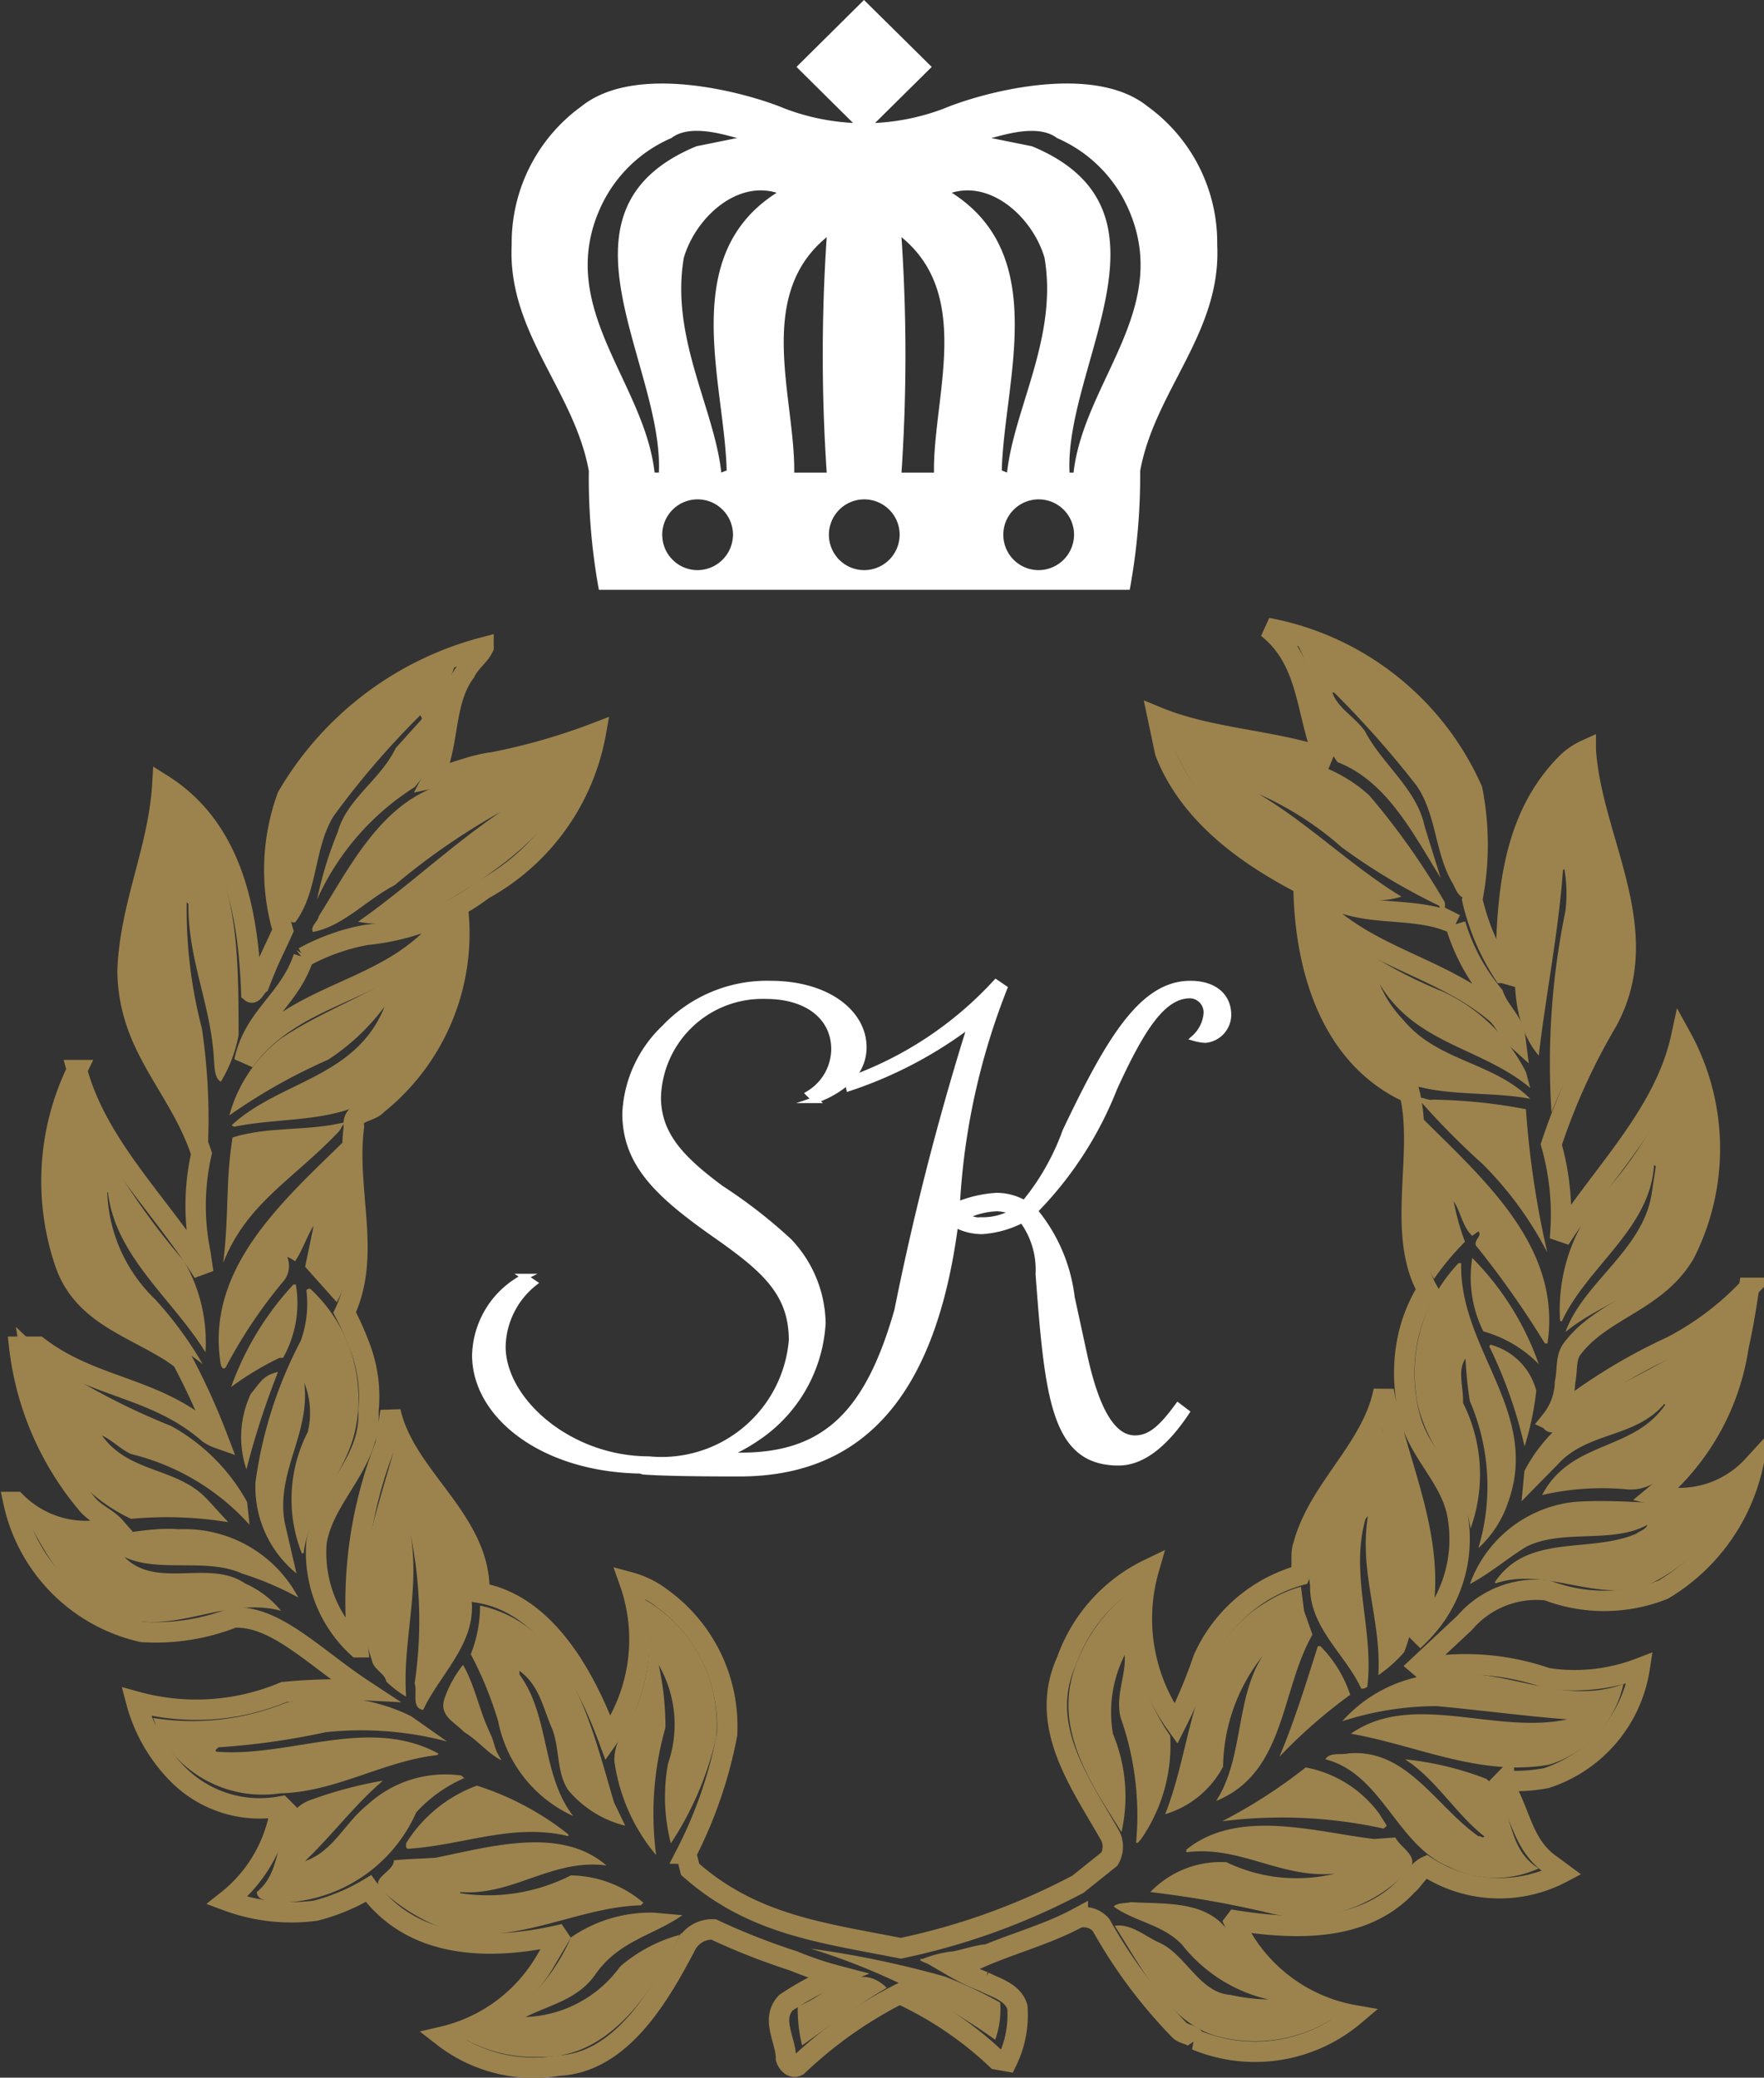
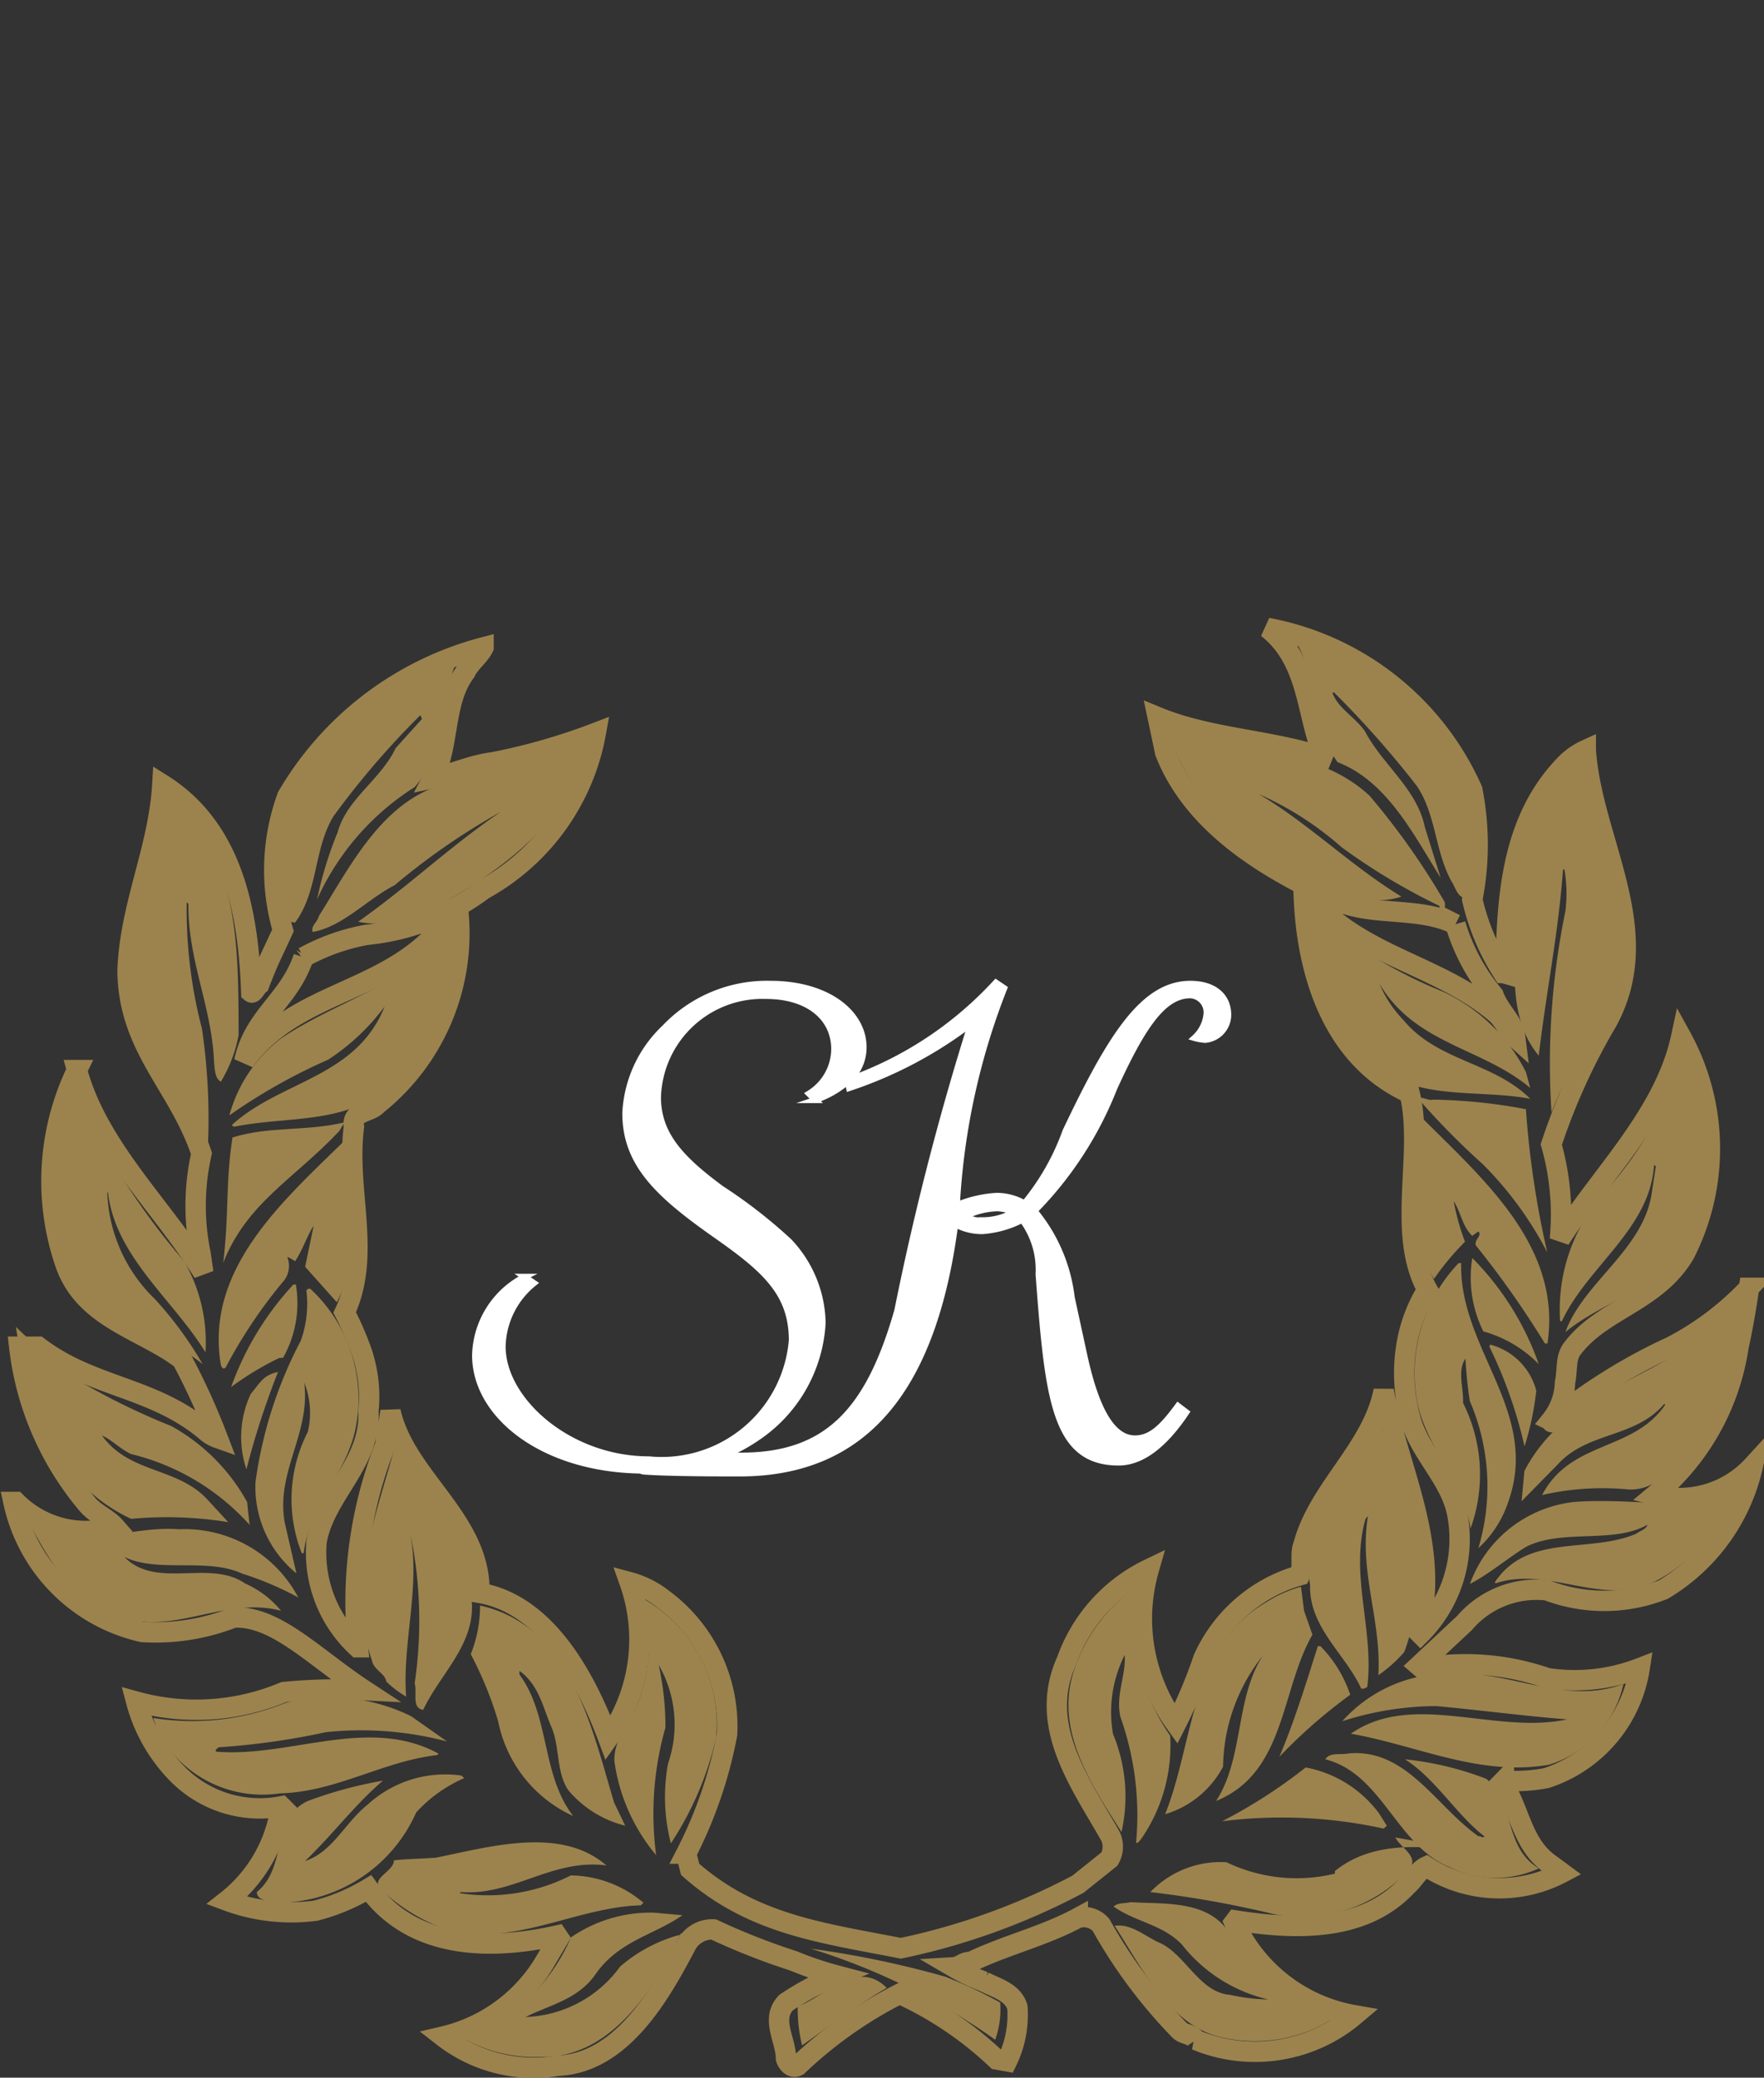
<svg xmlns="http://www.w3.org/2000/svg" width="37.998" height="44.739" viewBox="0 0 37.998 44.739">
  <rect x="0" y="0" width="37.998" height="44.739" fill="#333333" stroke="none" />
  <defs>
    <clipPath id="clip-path">
      <rect id="Rectangle_20" data-name="Rectangle 20" width="37.998" height="44.739" transform="translate(0 0)" fill="none" />
    </clipPath>
  </defs>
  <g id="Inteligentny_obiekt_wektorowy" data-name="Inteligentny obiekt wektorowy" transform="translate(0 0)">
    <g id="Group_16" data-name="Group 16">
      <g id="Group_15" data-name="Group 15" clip-path="url(#clip-path)">
        <path id="Path_579" data-name="Path 579" d="M25.641,21.187c-1.023,0-1.733,1.163-2.688,3.174a5.2,5.2,0,0,1-.885,1.554,1.2,1.2,0,0,0-.6-.162,2.612,2.612,0,0,0-.859.2,14.875,14.875,0,0,1,1.021-4.673l-.177-.12A7.874,7.874,0,0,1,18.3,23.25a.959.959,0,0,0,.3-.7c0-.728-.764-1.363-2.006-1.363a3.035,3.035,0,0,0-2.276.946,2.708,2.708,0,0,0-.846,1.837c0,1.095.71,1.756,1.965,2.635,1.036.728,1.622,1.242,1.622,2.255a2.816,2.816,0,0,1-3.082,2.567c-1.72,0-3.152-1.271-3.152-2.431A1.8,1.8,0,0,1,11.5,27.63l-.2-.135a1.952,1.952,0,0,0-1.064,1.687c0,1.292,1.447,2.449,3.564,2.482a.212.212,0,0,0,.094.023c.568.039,1.612.039,2.038.039,2.7,0,4.178-1.814,4.642-5.366a1.194,1.194,0,0,0,.587.148,2.2,2.2,0,0,0,.859-.243,1.8,1.8,0,0,1,.354,1.174c.2,2.675.34,4.052,1.72,4.052.491,0,.981-.364,1.459-1.08l-.178-.135c-.339.46-.585.7-.928.7-.477,0-.831-.594-1.091-1.782l-.273-1.256a3.574,3.574,0,0,0-.8-1.863A7.864,7.864,0,0,0,24,23.43c.6-1.311,1.051-2,1.637-2a.37.37,0,0,1,.356.392.8.8,0,0,1-.261.528,1.067,1.067,0,0,0,.231.04.543.543,0,0,0,.492-.526c0-.406-.3-.676-.818-.676m-6.3,7c-.615,2.175-1.508,3.16-3.377,3.16-.132,0-.295.015-.452.026a3.658,3.658,0,0,0,.774-.4,3.186,3.186,0,0,0,1.432-2.485,2.615,2.615,0,0,0-.723-1.756,10.781,10.781,0,0,0-1.459-1.134c-.86-.635-1.365-1.163-1.365-1.972A2.253,2.253,0,0,1,16.5,21.444c.915,0,1.472.474,1.472,1.148a1.134,1.134,0,0,1-.545.959l.136.135a2.075,2.075,0,0,0,.7-.4l.03.141a9,9,0,0,0,2.627-1.387,59.7,59.7,0,0,0-1.585,6.145m1.814-1.9a.712.712,0,0,1-.368-.095,1.667,1.667,0,0,1,.7-.176,1.12,1.12,0,0,1,.355.08,1.335,1.335,0,0,1-.682.19" fill="#111" />
        <path id="Path_580" data-name="Path 580" d="M25.641,21.187c-1.023,0-1.733,1.163-2.688,3.174a5.2,5.2,0,0,1-.885,1.554,1.2,1.2,0,0,0-.6-.162,2.612,2.612,0,0,0-.859.2,14.875,14.875,0,0,1,1.021-4.673l-.177-.12A7.874,7.874,0,0,1,18.3,23.25a.959.959,0,0,0,.3-.7c0-.728-.764-1.363-2.006-1.363a3.035,3.035,0,0,0-2.276.946,2.708,2.708,0,0,0-.846,1.837c0,1.095.71,1.756,1.965,2.635,1.036.728,1.622,1.242,1.622,2.255a2.816,2.816,0,0,1-3.082,2.567c-1.72,0-3.152-1.271-3.152-2.431A1.8,1.8,0,0,1,11.5,27.63l-.2-.135a1.952,1.952,0,0,0-1.064,1.687c0,1.292,1.447,2.449,3.564,2.482a.212.212,0,0,0,.094.023c.568.039,1.612.039,2.038.039,2.7,0,4.178-1.814,4.642-5.366a1.194,1.194,0,0,0,.587.148,2.2,2.2,0,0,0,.859-.243,1.8,1.8,0,0,1,.354,1.174c.2,2.675.34,4.052,1.72,4.052.491,0,.981-.364,1.459-1.08l-.178-.135c-.339.46-.585.7-.928.7-.477,0-.831-.594-1.091-1.782l-.273-1.256a3.574,3.574,0,0,0-.8-1.863A7.864,7.864,0,0,0,24,23.43c.6-1.311,1.051-2,1.637-2a.37.37,0,0,1,.356.392.8.8,0,0,1-.261.528,1.067,1.067,0,0,0,.231.04.543.543,0,0,0,.492-.526c0-.406-.3-.676-.818-.676m-6.3,7c-.615,2.175-1.508,3.16-3.377,3.16-.132,0-.295.015-.452.026a3.658,3.658,0,0,0,.774-.4,3.186,3.186,0,0,0,1.432-2.485,2.615,2.615,0,0,0-.723-1.756,10.781,10.781,0,0,0-1.459-1.134c-.86-.635-1.365-1.163-1.365-1.972A2.253,2.253,0,0,1,16.5,21.444c.915,0,1.472.474,1.472,1.148a1.134,1.134,0,0,1-.545.959l.136.135a2.075,2.075,0,0,0,.7-.4l.03.141a9,9,0,0,0,2.627-1.387,59.7,59.7,0,0,0-1.585,6.145m1.814-1.9a.712.712,0,0,1-.368-.095,1.667,1.667,0,0,1,.7-.176,1.12,1.12,0,0,1,.355.08,1.335,1.335,0,0,1-.682.19" fill="#fff" />
        <path id="Path_581" data-name="Path 581" d="M25.641,21.187c-1.023,0-1.733,1.163-2.688,3.174a5.2,5.2,0,0,1-.885,1.554,1.2,1.2,0,0,0-.6-.162,2.612,2.612,0,0,0-.859.2,14.875,14.875,0,0,1,1.021-4.673l-.177-.12A7.874,7.874,0,0,1,18.3,23.25a.959.959,0,0,0,.3-.7c0-.728-.764-1.363-2.006-1.363a3.035,3.035,0,0,0-2.276.946,2.708,2.708,0,0,0-.846,1.837c0,1.095.71,1.756,1.965,2.635,1.036.728,1.622,1.242,1.622,2.255a2.816,2.816,0,0,1-3.082,2.567c-1.72,0-3.152-1.271-3.152-2.431A1.8,1.8,0,0,1,11.5,27.63l-.2-.135a1.952,1.952,0,0,0-1.064,1.687c0,1.292,1.447,2.449,3.564,2.482a.212.212,0,0,0,.094.023c.568.039,1.612.039,2.038.039,2.7,0,4.178-1.814,4.642-5.366a1.194,1.194,0,0,0,.587.148,2.2,2.2,0,0,0,.859-.243,1.8,1.8,0,0,1,.354,1.174c.2,2.675.34,4.052,1.72,4.052.491,0,.981-.364,1.459-1.08l-.178-.135c-.339.46-.585.7-.928.7-.477,0-.831-.594-1.091-1.782l-.273-1.256a3.574,3.574,0,0,0-.8-1.863A7.864,7.864,0,0,0,24,23.43c.6-1.311,1.051-2,1.637-2a.37.37,0,0,1,.356.392.8.8,0,0,1-.261.528,1.067,1.067,0,0,0,.231.04.543.543,0,0,0,.492-.526C26.459,21.457,26.16,21.187,25.641,21.187Zm-6.3,7c-.615,2.175-1.508,3.16-3.377,3.16-.132,0-.295.015-.452.026a3.658,3.658,0,0,0,.774-.4,3.186,3.186,0,0,0,1.432-2.485,2.615,2.615,0,0,0-.723-1.756,10.781,10.781,0,0,0-1.459-1.134c-.86-.635-1.365-1.163-1.365-1.972A2.253,2.253,0,0,1,16.5,21.444c.915,0,1.472.474,1.472,1.148a1.134,1.134,0,0,1-.545.959l.136.135a2.075,2.075,0,0,0,.7-.4l.03.141a9,9,0,0,0,2.627-1.387A59.7,59.7,0,0,0,19.339,28.183Zm1.814-1.9a.712.712,0,0,1-.368-.095,1.667,1.667,0,0,1,.7-.176,1.12,1.12,0,0,1,.355.08A1.335,1.335,0,0,1,21.154,26.279Z" fill="none" stroke="#fff" stroke-miterlimit="22.926" stroke-width="0.134" />
        <path id="Path_582" data-name="Path 582" d="M.414,29c-.026-.142-.05-.285-.071-.429A4.656,4.656,0,0,0,.827,29Z" fill="#9c834d" fill-rule="evenodd" />
        <path id="Path_583" data-name="Path 583" d="M35.652,32.193A5.137,5.137,0,0,0,37.449,29c.094-.42.165-.848.227-1.269A6.229,6.229,0,0,1,35.994,29a11.939,11.939,0,0,0-2.549,1.588c-.06.063.04.035-.034,0a1.359,1.359,0,0,0,.3-.813c.06-.29.008-.53.151-.725.643-.863,1.816-1.01,2.429-2.055a4.987,4.987,0,0,0-.077-4.666c-.36,1.666-1.709,2.937-2.613,4.357a5.535,5.535,0,0,0-.185-2.04A13.552,13.552,0,0,1,34.618,22c1.074-1.961-.329-3.89-.459-5.851a1.46,1.46,0,0,0-.4.27c-1.188,1.184-1.311,2.85-1.324,4.548l-.055-.016a5,5,0,0,1-.666-1.579,6.1,6.1,0,0,0,0-2.366A6.042,6.042,0,0,0,27.3,13.521c.89.7.831,1.818,1.2,2.739l-.016.039c-1.148-.372-2.435-.4-3.546-.857l.161.762c.627,1.6,2.26,2.533,3.638,3.168.814.38,1.809.135,2.614.531a4.335,4.335,0,0,0,.82,1.526c.124.35.423.555.468.911-.168-.151-.23-.356-.405-.516-1.3-1.1-3.019-1.223-4.154-2.667.039,1.762.613,3.629,2.284,4.383.32,1.3-.3,3.008.383,4.231A3.253,3.253,0,0,0,30.292,29a3.681,3.681,0,0,0,.081,1.516c.184.746.851,1.295,1.012,2.056a2.891,2.891,0,0,1-.789,2.612l-.039-.039c.491-1.867-.445-3.51-.751-5.2-.247,1.254-1.409,2.111-1.732,3.333-.076.191.008.452-.076.644a3.246,3.246,0,0,0-2.077,1.794,10.769,10.769,0,0,1-.59,1.405,3.86,3.86,0,0,1-.582-3.334,3.477,3.477,0,0,0-1.77,1.969c-.643,1.412.309,2.659.942,3.786a.525.525,0,0,1-.023.489l-.677.542a14.432,14.432,0,0,1-3.817,1.38c-1.693-.334-3.189-.505-4.538-1.7l-.086-.338a9.461,9.461,0,0,0,.882-2.568,3.4,3.4,0,0,0-1.379-2.914,2,2,0,0,0-.722-.364,3.691,3.691,0,0,1-.46,3.358c-.467-1.255-1.317-2.883-2.774-3.128.039-1.573-1.6-2.478-1.915-3.907L8.3,31.12a9.237,9.237,0,0,0-.59,4.351H7.7a2.771,2.771,0,0,1-.881-2.27C6.994,32.176,8,31.51,7.936,30.382A2.992,2.992,0,0,0,7.753,29a6.553,6.553,0,0,0-.329-.738c.589-1.247.023-2.62.2-4-.053-.349.337-.293.5-.477a4.718,4.718,0,0,0,1.748-4.152l-.039-.015-.4.436c-1.219,1.358-3.1,1.31-4.17,2.8.206-.975.962-1.305,1.276-2.241a4.467,4.467,0,0,1,1.354-.482,4.994,4.994,0,0,0,2.52-.977,4.825,4.825,0,0,0,2.422-3.374,13.331,13.331,0,0,1-2.222.636c-.452.054-.874.254-1.288.341.368-.706.215-1.635.7-2.286.092-.2.306-.35.391-.532a6.936,6.936,0,0,0-4.229,3.214,4.623,4.623,0,0,0-.092,2.882c-.316.69-.273.555-.512,1.166-.061.046-.131.2-.17.168-.062-1.723-.391-3.517-1.916-4.478-.083,1.406-.7,2.6-.75,4.017.024,1.675,1.1,2.455,1.593,3.931a5.09,5.09,0,0,0-.022,2.147l.061.416c-.905-1.452-2.276-2.708-2.721-4.359a5.465,5.465,0,0,0-.252,4.169c.348,1.006,1.295,1.32,2.092,1.786a3.763,3.763,0,0,1,.422.279,14.7,14.7,0,0,1,.769,1.689.761.761,0,0,1-.262-.158C3.282,29.854,1.983,29.883.827,29H.414a6.382,6.382,0,0,0,1.438,3.358c.184.237.453.326.62.516a2.126,2.126,0,0,1-2.13-.532H.289a3.659,3.659,0,0,0,2.774,2.8,4.59,4.59,0,0,0,1.969-.31c.909-.047,1.737.856,2.814,1.563a11.64,11.64,0,0,0-1.732.041,4.862,4.862,0,0,1-3.18.205,3.5,3.5,0,0,0,.92,1.589,2.489,2.489,0,0,0,2.206.667l.054.054-.091.112a3.12,3.12,0,0,1-1.135,1.865,3.98,3.98,0,0,0,1.908.216,4.277,4.277,0,0,0,1.142-.477C8.894,41.98,10.564,42,12,41.679l.038.056-.329.556a3.473,3.473,0,0,1-2.168,1.563,3.183,3.183,0,0,0,2.483.628c1.379-.064,2.206-1.549,2.774-2.629a.636.636,0,0,1,.572-.306,14.522,14.522,0,0,0,1.724.678,7.336,7.336,0,0,0,.937.316,5.923,5.923,0,0,0-1.1.583c-.337.356,0,.8,0,1.206.033.1.132.222.254.153a9.182,9.182,0,0,1,2.193-1.549,7.719,7.719,0,0,1,2.091,1.413l.222.04a2.274,2.274,0,0,0,.224-1.168c-.1-.326-.461-.413-.722-.548a4.465,4.465,0,0,1-.644-.309c.132-.008.215-.127.354-.111.751-.364,1.577-.555,2.314-.952a.493.493,0,0,1,.5.151,10.7,10.7,0,0,0,1.692,2.27c.107.1.26.072.352.208a3.32,3.32,0,0,0,3.418-.532,3.51,3.51,0,0,1-2.592-2l.031-.041c1.281.2,2.766.254,3.7-.762.137-.112.23-.318.407-.4a2.883,2.883,0,0,0,2.918.135l-.237-.175c-.636-.436-.659-1.2-1.051-1.77l.039-.04a3.558,3.558,0,0,0,.917-.055,2.963,2.963,0,0,0,2.009-2.367,3.9,3.9,0,0,1-1.993.214,5.354,5.354,0,0,0-2.7-.214l-.063-.054.986-.922a2.037,2.037,0,0,1,1.773-.7,3.458,3.458,0,0,0,2.507-.016,4.162,4.162,0,0,0,1.929-2.668A2.145,2.145,0,0,1,35.652,32.193Z" fill="none" stroke="#9c834d" stroke-width="0.439" />
        <path id="Path_584" data-name="Path 584" d="M31.53,17.006a5.967,5.967,0,0,1,0,2.325c-.124-.031-.178-.2-.238-.309-.383-.644-.346-1.469-.774-2.1a21.192,21.192,0,0,0-1.786-2.016l-.029.015c.114.326.489.524.7.826.366.707,1.118,1.239,1.287,2.056l.343,1.1c-.574-.912-1.148-2.079-2.221-2.491-.538-.739-.428-1.755-.866-2.541a5.6,5.6,0,0,1,3.587,3.128" fill="#9c834d" fill-rule="evenodd" />
        <path id="Path_585" data-name="Path 585" d="M9.79,14.354a7.832,7.832,0,0,0-.4,1.683,1.978,1.978,0,0,1-.461.914,5.563,5.563,0,0,0-2.1,2.42,8.236,8.236,0,0,1,.445-1.452c.2-.723.926-1.128,1.249-1.81l.567-.628L9.055,15.4a18,18,0,0,0-1.87,2.175c-.429.7-.329,1.619-.826,2.287-.161.023-.147-.168-.17-.27a3.788,3.788,0,0,1,.445-2.914A7.24,7.24,0,0,1,9.79,14.354" fill="#9c834d" fill-rule="evenodd" />
        <path id="Path_586" data-name="Path 586" d="M29.507,17.141a15.723,15.723,0,0,1,1.6,2.262c.029.04.016.1.016.159A13.348,13.348,0,0,1,28.9,18.244,6.938,6.938,0,0,0,27.117,17.1c1.064.628,2,1.556,3.071,2.207-.9.287-1.677-.285-2.429-.644a4.952,4.952,0,0,1-2.614-2.937c1.449.5,3.181.31,4.362,1.414" fill="#9c834d" fill-rule="evenodd" />
        <path id="Path_587" data-name="Path 587" d="M12.626,16.053c-.33,1.692-1.993,2.794-3.349,3.541a2.264,2.264,0,0,1-1.563.254c1.072-.754,1.993-1.635,3.072-2.366A14.631,14.631,0,0,0,8.5,19.062c-.6.309-1.111.888-1.763,1.007-.053-.127.106-.214.13-.34.674-1.073,1.357-2.454,2.668-2.834.964-.366,2.053-.422,3-.842Z" fill="#9c834d" fill-rule="evenodd" />
        <path id="Path_588" data-name="Path 588" d="M34.013,16.45c.207,1.723,1.4,3.446.536,5.209-.322.785-.836,1.5-1.128,2.3a16.21,16.21,0,0,1,.3-4.343,3.124,3.124,0,0,0-.023-.9l-.03.016c-.1,1.373-.366,2.659-.522,4-.755-.906-.467-2.231-.459-3.351a4.3,4.3,0,0,1,1.326-2.937" fill="#9c834d" fill-rule="evenodd" />
        <path id="Path_589" data-name="Path 589" d="M5.14,22.285a2.979,2.979,0,0,1-.383,1.008c-.13-.072-.13-.27-.146-.421-.046-1.191-.566-2.192-.552-3.406l-.037-.038A10.118,10.118,0,0,0,4.35,22.15a13.289,13.289,0,0,1,.131,2.477c-.568-1.278-1.578-2.367-1.587-3.89.023-1.279.674-2.311.722-3.557,1.555,1.183,1.515,3.239,1.524,5.1" fill="#9c834d" fill-rule="evenodd" />
        <path id="Path_590" data-name="Path 590" d="M31.07,21.348a3.8,3.8,0,0,1,1.8,1.738l.093.342c-1.036-.873-2.475-.936-3.248-2.245a2.511,2.511,0,0,0,.512.778c.743.9,1.931.9,2.736,1.7-1.257-.239-2.8.125-3.616-1.073a5.142,5.142,0,0,1-1.088-2.969,9.87,9.87,0,0,0,2.812,1.73" fill="#9c834d" fill-rule="evenodd" />
        <path id="Path_591" data-name="Path 591" d="M9.7,20.11a4.924,4.924,0,0,1-1.2,3.144c-.889.991-2.268.762-3.456,1.009l-.054-.033c1.043-.961,2.682-1.016,3.295-2.556A4.73,4.73,0,0,1,7.07,22.818a12.31,12.31,0,0,0-2.129,1.2,3.1,3.1,0,0,1,1.118-1.66c1.187-.8,2.6-1.111,3.608-2.3Z" fill="#9c834d" fill-rule="evenodd" />
        <path id="Path_592" data-name="Path 592" d="M36.127,26.953c-.644.9-1.631,1.095-2.406,1.73.382-1.063,1.663-1.761,1.855-2.968l.092-.6-.039-.032c-.078,1.373-1.44,2.19-1.985,3.367h-.038a3.782,3.782,0,0,1,1-2.819,8.094,8.094,0,0,0,1.641-2.872,4.707,4.707,0,0,1-.115,4.191" fill="#9c834d" fill-rule="evenodd" />
        <path id="Path_593" data-name="Path 593" d="M3.966,27.159a3.473,3.473,0,0,1,.46,1.961c-.682-1.12-1.945-2.064-2.1-3.445H2.311a3.351,3.351,0,0,0,1.027,2.3,8.013,8.013,0,0,1,1.028,1.4c-1.013-.824-2.682-1.079-2.959-2.651a5.236,5.236,0,0,1,.237-3.183,15.319,15.319,0,0,0,2.322,3.619" fill="#9c834d" fill-rule="evenodd" />
        <path id="Path_594" data-name="Path 594" d="M32.869,23.881a19.906,19.906,0,0,0,.461,3.088,7.649,7.649,0,0,0-1.395-1.905,16.184,16.184,0,0,1-1.38-1.4c.07-.072.193.046.315.015a11.549,11.549,0,0,1,2,.206" fill="#9c834d" />
        <path id="Path_595" data-name="Path 595" d="M33.33,28.929h-.052a20.09,20.09,0,0,0-1.488-2.112c-.038-.127.145-.206.055-.3l-.131.095c-.214-.2-.245-.508-.4-.746a4.988,4.988,0,0,0,.243.873,5.879,5.879,0,0,0-.668.8c-.613-.993-.13-2.35-.276-3.486,1.312,1.318,3.036,2.779,2.721,4.875" fill="#9c834d" fill-rule="evenodd" />
        <path id="Path_596" data-name="Path 596" d="M7.308,24.356c-.982,1.04-1.99,1.543-2.5,2.837.132-1.1.045-1.694.2-2.7.8-.247,1.6-.127,2.414-.326Z" fill="#9c834d" />
        <path id="Path_597" data-name="Path 597" d="M7.4,24.587c-.077,1.119.429,2.429-.146,3.453l-.681-.762.183-.881c-.137.2-.237.524-.4.762a.878.878,0,0,0-.169-.095.519.519,0,0,1-.107.555,10.591,10.591,0,0,0-1.218,1.826c-.062.064-.1-.023-.108-.072-.33-2.031,1.3-3.476,2.643-4.786" fill="#9c834d" fill-rule="evenodd" />
        <path id="Path_598" data-name="Path 598" d="M33.146,29.374a2.684,2.684,0,0,0-1.194-.705,2.614,2.614,0,0,1-.238-1.581,6.119,6.119,0,0,1,1.432,2.286" fill="#9c834d" fill-rule="evenodd" />
        <path id="Path_599" data-name="Path 599" d="M31.475,27.2c-.045,1.858,1.709,3.2,1.013,5.144a2.351,2.351,0,0,1-.643.993,4.631,4.631,0,0,0-.184-3.168,8.641,8.641,0,0,1-.093-.913c-.183.255-.037.635-.053.954a3.425,3.425,0,0,1,.161,2.706C31.522,31.844,30.618,31.089,30.5,30a3.434,3.434,0,0,1,.919-2.8Z" fill="#9c834d" fill-rule="evenodd" />
        <path id="Path_600" data-name="Path 600" d="M6.373,27.659a2.4,2.4,0,0,1-.276,1.58H6.021a6.457,6.457,0,0,0-1.042.628,6.409,6.409,0,0,1,1.341-2.207Z" fill="#9c834d" fill-rule="evenodd" />
        <path id="Path_601" data-name="Path 601" d="M6.687,27.755a3.225,3.225,0,0,1,.989,2.914c-.162,1.016-1.012,1.746-1.135,2.777H6.5a3.172,3.172,0,0,1,.13-2.611,1.769,1.769,0,0,0-.076-1.063c.138,1.1-.613,1.912-.422,3.008l.253,1.1a2.4,2.4,0,0,1-.882-1.961,9.161,9.161,0,0,1,.976-3.048A2.362,2.362,0,0,0,6.6,27.785a.081.081,0,0,1,.091-.031" fill="#9c834d" fill-rule="evenodd" />
        <path id="Path_602" data-name="Path 602" d="M37.4,28.23a6.075,6.075,0,0,1-.829,2.724c-.391.483-.812,1.159-1.5,1.119a5.791,5.791,0,0,0-1.853.12c.621-1.185,1.962-.93,2.653-1.945l-.022-.016c-.638.746-1.649.586-2.3,1.309l-.773.786.061-.651c.9-1.722,2.812-1.953,4.138-3.143a4.892,4.892,0,0,1,.422-.3" fill="#9c834d" fill-rule="evenodd" />
        <path id="Path_603" data-name="Path 603" d="M33.093,29.946a6.321,6.321,0,0,1-.253,1.2,9.9,9.9,0,0,0-.759-2.152l.022-.039a1.388,1.388,0,0,1,.99.992" fill="#9c834d" />
        <path id="Path_604" data-name="Path 604" d="M3.69,30.708a4.171,4.171,0,0,1,1.633,1.635l.053.492a5.017,5.017,0,0,0-2.551-1.524c-.223-.1-.422-.309-.629-.4.6.833,1.624.668,2.283,1.391l.437.475a8.272,8.272,0,0,0-2.091-.071A3.56,3.56,0,0,1,.856,30.3a3.8,3.8,0,0,1-.222-1.254A14.732,14.732,0,0,0,3.69,30.708" fill="#9c834d" fill-rule="evenodd" />
        <path id="Path_605" data-name="Path 605" d="M5.99,29.54a17.618,17.618,0,0,0-.682,2.1A2.189,2.189,0,0,1,5.4,30.019c.221-.27.273-.406.595-.478" fill="#9c834d" />
        <path id="Path_606" data-name="Path 606" d="M30.241,35.582a2.985,2.985,0,0,1-.55.491c.068-1.2-.423-2.215-.224-3.429l-.053.064c-.343,1.214.191,2.389.038,3.62-.038.015-.078.048-.131.032-.337-.739-1.125-1.318-1.1-2.223-.238-1.406.967-2.327,1.524-3.454.475,1.51,1.135,3.255.5,4.9" fill="#9c834d" fill-rule="evenodd" />
        <path id="Path_607" data-name="Path 607" d="M10.143,34.344c.176,1-.659,1.681-1.027,2.476-.26-.04-.122-.381-.184-.571a9.252,9.252,0,0,0-.092-3.224c.215,1.183-.176,2.342-.092,3.509a2.166,2.166,0,0,1-.428-.326c-.024-.175-.276-.254-.307-.452-.551-1.58.107-3.16.491-4.6.582,1.015,1.686,1.865,1.64,3.183" fill="#9c834d" fill-rule="evenodd" />
        <path id="Path_608" data-name="Path 608" d="M37.415,32.072a3.752,3.752,0,0,1-1.8,2c-1.133.524-2.261-.358-3.4.023l-.015-.023c.705-1.065,2.047-.612,3.051-1.048.076-.064.207-.088.236-.191-.743.42-1.839.08-2.614.476-.4.246-.788.579-1.21.8A2.7,2.7,0,0,1,33.9,32.343c.8-.064,1.741.04,2.575.056a1.773,1.773,0,0,0,.936-.326" fill="#9c834d" fill-rule="evenodd" />
        <path id="Path_609" data-name="Path 609" d="M3.852,32.93A2.774,2.774,0,0,1,6.426,34.4a6.724,6.724,0,0,0-1.21-.515c-.759-.35-1.808-.007-2.536-.358.689.707,1.831.04,2.6.571a2.089,2.089,0,0,1,.774.588c-1.3-.35-2.521.706-3.769-.017-.8-.285-1.273-1.174-1.655-1.866.935.668,2.107.04,3.218.127" fill="#9c834d" fill-rule="evenodd" />
        <path id="Path_610" data-name="Path 610" d="M28.09,34.685l.181.516c-.687,1.191-.574,2.969-2.075,3.58.6-.929.407-2.191,1-3.12a3.911,3.911,0,0,0-.85,2.381,2.085,2.085,0,0,1-1.248,1.024c.627-1.564.535-3.611,2.192-4.573a2.766,2.766,0,0,1,.734-.326Z" fill="#9c834d" fill-rule="evenodd" />
        <path id="Path_611" data-name="Path 611" d="M24.45,34.193a4.482,4.482,0,0,0,.757,3.183,3.544,3.544,0,0,1-.642,2.247c-.031.015-.045.08-.093.055a6.327,6.327,0,0,0-.337-2.706c-.108-.478.122-.891.092-1.334a2.73,2.73,0,0,0-.252,1.7,3.5,3.5,0,0,1,.183,2.113c-.658-1.049-1.51-2.256-.973-3.62a3.492,3.492,0,0,1,1.265-1.636" fill="#9c834d" fill-rule="evenodd" />
        <path id="Path_612" data-name="Path 612" d="M15.423,37.432a6.978,6.978,0,0,1-.972,2.262,4.007,4.007,0,0,1-.062-1.715,2.569,2.569,0,0,0-.2-2.127,6.2,6.2,0,0,1,.145,1.349,6.778,6.778,0,0,0-.2,2.747,4,4,0,0,1-.9-2.026c-.014-.5.36-.833.512-1.253a3.817,3.817,0,0,0,.132-2.231,3.107,3.107,0,0,1,1.548,2.994" fill="#9c834d" fill-rule="evenodd" />
        <path id="Path_613" data-name="Path 613" d="M13.231,38.821l.237.493a2.34,2.34,0,0,1-1.225-.763c-.26-.381-.184-.912-.353-1.334-.191-.427-.269-.927-.7-1.237v.078c.66.9.468,2.16,1.158,3.048a2.855,2.855,0,0,1-1.617-2.04,7.915,7.915,0,0,0-.59-1.445,2.836,2.836,0,0,0,.2-1.048c1.962.437,2.4,2.628,2.889,4.248" fill="#9c834d" fill-rule="evenodd" />
        <path id="Path_614" data-name="Path 614" d="M28.443,35.448a2.713,2.713,0,0,1,.642,1.046,11.261,11.261,0,0,0-1.526,1.335c.314-.739.575-1.58.828-2.381Z" fill="#9c834d" />
-         <path id="Path_615" data-name="Path 615" d="M10.526,37.257c.161.318.088.356.279.65-.322-.166-.462-.394-.807-.61-.222-.23-.559-.358-.415-.746a2.485,2.485,0,0,1,.39-.7c.245.413.345.953.553,1.4" fill="#9c834d" />
        <path id="Path_616" data-name="Path 616" d="M34.97,36.265A2.343,2.343,0,0,1,33.369,38c-1.5.262-2.851-.42-4.27-.667,1.327-.928,3.105.025,4.66-.309-.927-.072-1.878-.2-2.82-.286a6.661,6.661,0,0,0-2.026.326,3.07,3.07,0,0,1,2.363-1.025c1.263-.07,2.429.692,3.693.224" fill="#9c834d" fill-rule="evenodd" />
        <path id="Path_617" data-name="Path 617" d="M9.63,37.5A7.243,7.243,0,0,0,7.017,37.3a15.744,15.744,0,0,1-2.314.326c-.016.032-.093.054-.039.094,1.594.128,3.279-.778,4.781.041l-.022.031c-1.188.135-2.17.794-3.4.826A2.547,2.547,0,0,1,3.377,37.24a1.891,1.891,0,0,0-.077-.246,5.345,5.345,0,0,0,2.851-.325,3.943,3.943,0,0,1,2.705.287Z" fill="#9c834d" fill-rule="evenodd" />
        <path id="Path_618" data-name="Path 618" d="M31.845,39.543c.052-.023.081.056.13,0-.607-.468-1.041-1.23-1.709-1.659a6.761,6.761,0,0,1,1.748.42c.628.5.367,1.469,1.132,1.929a2.234,2.234,0,0,1-1.946-.039c-1.118-.468-1.433-2-2.65-2.31.091-.16.336-.088.5-.127,1.251-.112,1.888,1.151,2.8,1.786" fill="#9c834d" fill-rule="evenodd" />
        <path id="Path_619" data-name="Path 619" d="M29.692,39.027l.181.287-.068.062a10.235,10.235,0,0,0-3.479-.158,11.148,11.148,0,0,0,1.8-1.159,2.55,2.55,0,0,1,1.563.968" fill="#9c834d" />
        <path id="Path_620" data-name="Path 620" d="M10,38.289a3.037,3.037,0,0,0-1.034.738A3.269,3.269,0,0,1,5.9,40.971c-.131-.055-.361-.04-.368-.23.659-.524.307-1.6,1.1-1.96a9,9,0,0,1,1.616-.437c-.612.524-1.065,1.143-1.677,1.731.6-.2.851-.818,1.347-1.214a2.473,2.473,0,0,1,2.022-.627Z" fill="#9c834d" fill-rule="evenodd" />
-         <path id="Path_621" data-name="Path 621" d="M12.243,39.5v.039c-1.2-.293-2.3.207-3.464.271-.046-.025-.03-.072-.03-.12a3.017,3.017,0,0,1,1.524-1.239A6.166,6.166,0,0,1,12.243,39.5" fill="#9c834d" />
-         <path id="Path_622" data-name="Path 622" d="M30.058,39.567c.093.206.506.4.315.667a3.126,3.126,0,0,1-2.928.985,22.472,22.472,0,0,0-2.666-.476,2.1,2.1,0,0,1,1.64-.643,3.488,3.488,0,0,0,2.336.246c-1.17.111-2.037-.612-3.2-.46v-.056c1.112-.9,2.768-.381,4.045-.23Z" fill="#9c834d" fill-rule="evenodd" />
+         <path id="Path_622" data-name="Path 622" d="M30.058,39.567c.093.206.506.4.315.667a3.126,3.126,0,0,1-2.928.985,22.472,22.472,0,0,0-2.666-.476,2.1,2.1,0,0,1,1.64-.643,3.488,3.488,0,0,0,2.336.246v-.056c1.112-.9,2.768-.381,4.045-.23Z" fill="#9c834d" fill-rule="evenodd" />
        <path id="Path_623" data-name="Path 623" d="M13.07,40.171c-1.173-.159-2.016.658-3.149.571l-.016.024a3.941,3.941,0,0,0,2.391-.382,2.464,2.464,0,0,1,1.564.588l-.055.056c-1.539.038-3.057,1.111-4.6.349a4.057,4.057,0,0,1-.958-.651c-.337-.271.238-.405.238-.667.314-.032.559-.032.9-.056,1.157-.23,2.689-.69,3.678.167" fill="#9c834d" fill-rule="evenodd" />
        <path id="Path_624" data-name="Path 624" d="M26.525,41.695a3.591,3.591,0,0,0,2.155,1.794,3.145,3.145,0,0,1-2.369.381c-1.111-.247-1.724-1.509-2.3-2.4.344-.055.644.216.951.358.566.238.872,1.08,1.532,1.127a4.1,4.1,0,0,0,.826.1,3.312,3.312,0,0,1-1.86-1.182c-.422-.437-1-.485-1.472-.818.086-.087.245-.064.368-.095.759.047,1.732-.056,2.168.738" fill="#9c834d" fill-rule="evenodd" />
        <path id="Path_625" data-name="Path 625" d="M14.7,41.241c-.607.428-1.371.547-1.878,1.279-.376.54-1,.658-1.5.913a2.626,2.626,0,0,0,2.037-1.087,3.259,3.259,0,0,1,1.287-.683c-.543,1.158-1.486,2.643-2.956,2.627a3.111,3.111,0,0,1-1.678-.381A4.079,4.079,0,0,0,12.3,41.718a3.021,3.021,0,0,1,1.784-.532Z" fill="#9c834d" fill-rule="evenodd" />
-         <path id="Path_626" data-name="Path 626" d="M21.215,41.909c-.467.1-.912.6-1.4.3a2.352,2.352,0,0,1,.72-.19c.23-.048.467-.128.681-.151Z" fill="#9c834d" fill-rule="evenodd" />
        <path id="Path_627" data-name="Path 627" d="M20.388,42.576a9.192,9.192,0,0,1,1.157.547,1.961,1.961,0,0,1-.107.8,13.863,13.863,0,0,0-3.979-1.963,21.1,21.1,0,0,1,2.928.612" fill="#9c834d" fill-rule="evenodd" />
        <path id="Path_628" data-name="Path 628" d="M19.1,42.806c-.6.349-1.232.817-1.822,1.239a3.238,3.238,0,0,1-.094-.841c.607-.216,1.273-1.032,1.916-.4" fill="#9c834d" fill-rule="evenodd" />
-         <path id="Path_629" data-name="Path 629" d="M26.22,5.271a3.626,3.626,0,0,0-1.5-2.98c-1.19-.956-3.6-.284-4.38.044a4.85,4.85,0,0,1-1.49.313l1.22-1.207L18.611,0,17.157,1.441l1.218,1.206A4.834,4.834,0,0,1,16.9,2.336c-.784-.329-3.188-1-4.378-.044a3.628,3.628,0,0,0-1.5,2.98c-.091,1.889,1.347,3.135,1.662,4.868A13.369,13.369,0,0,0,12.9,12.7H24.335a13.52,13.52,0,0,0,.225-2.558c.314-1.733,1.752-2.979,1.66-4.868M14.194,10.176H14.1C13.879,8.2,11.925,6.6,12.959,4.417a2.969,2.969,0,0,1,1.505-1.445c.4-.311,1.145-.067,1.414,0L15,3.15c-3.325,1.379-.7,4.692-.808,7.027m.827,2.1a.762.762,0,1,1,.77-.762.767.767,0,0,1-.77.762m.632-2.146-.114.045c-.149-1.379-1.1-2.913-.807-4.625.247-.845,1.122-1.667,2-1.4-2.134,1.357-1.125,4.076-1.077,5.981m2.155.045h-.7c.022-1.6-.853-3.8.7-5.07a37.842,37.842,0,0,0,0,5.07m.8,2.1a.762.762,0,1,1,.771-.762.765.765,0,0,1-.771.762m1.511-2.1h-.7a37.843,37.843,0,0,0,0-5.07c1.549,1.266.674,3.469.7,5.07M20.5,4.151c.877-.266,1.753.556,2,1.4.292,1.712-.658,3.246-.807,4.625l-.114-.045c.049-1.905,1.056-4.624-1.078-5.981m1.865,8.127a.762.762,0,1,1,.77-.762.767.767,0,0,1-.77.762m.763-2.1h-.091c-.111-2.335,2.516-5.648-.807-7.027l-.876-.177c.269-.067,1.011-.311,1.414,0a2.965,2.965,0,0,1,1.5,1.445c1.034,2.179-.921,3.78-1.144,5.759" fill="#fff" fill-rule="evenodd" />
      </g>
    </g>
  </g>
</svg>